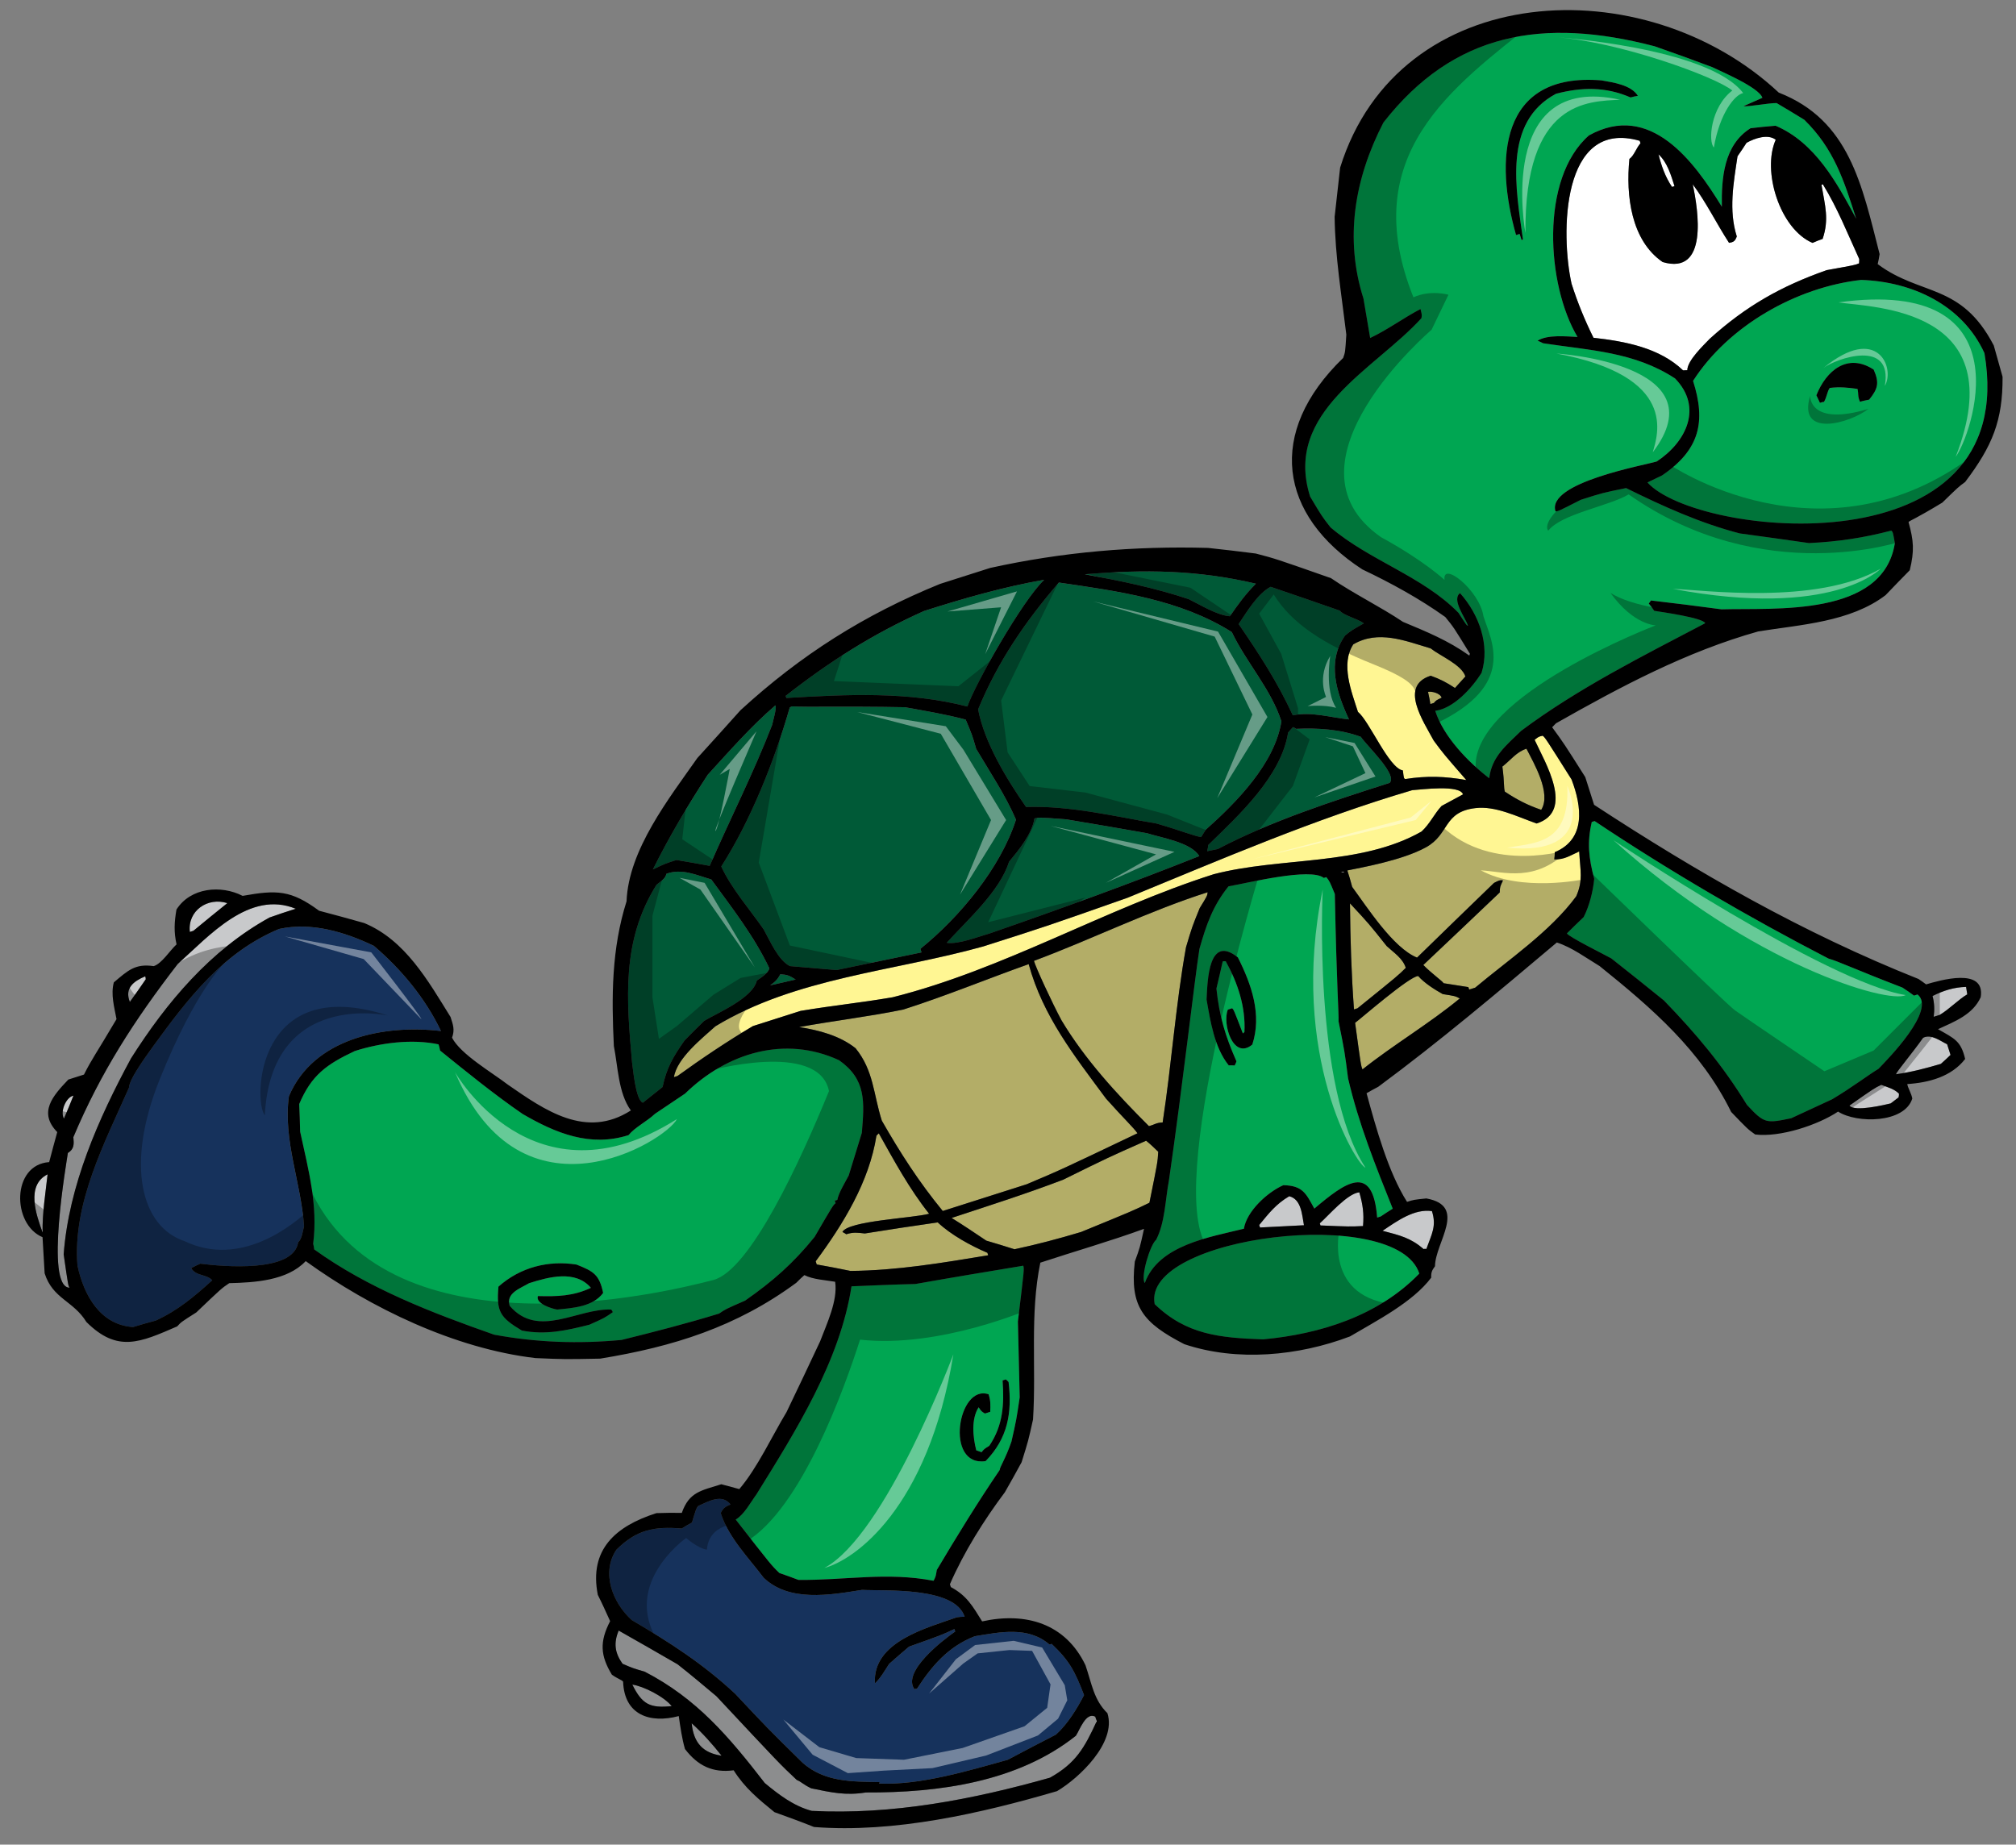
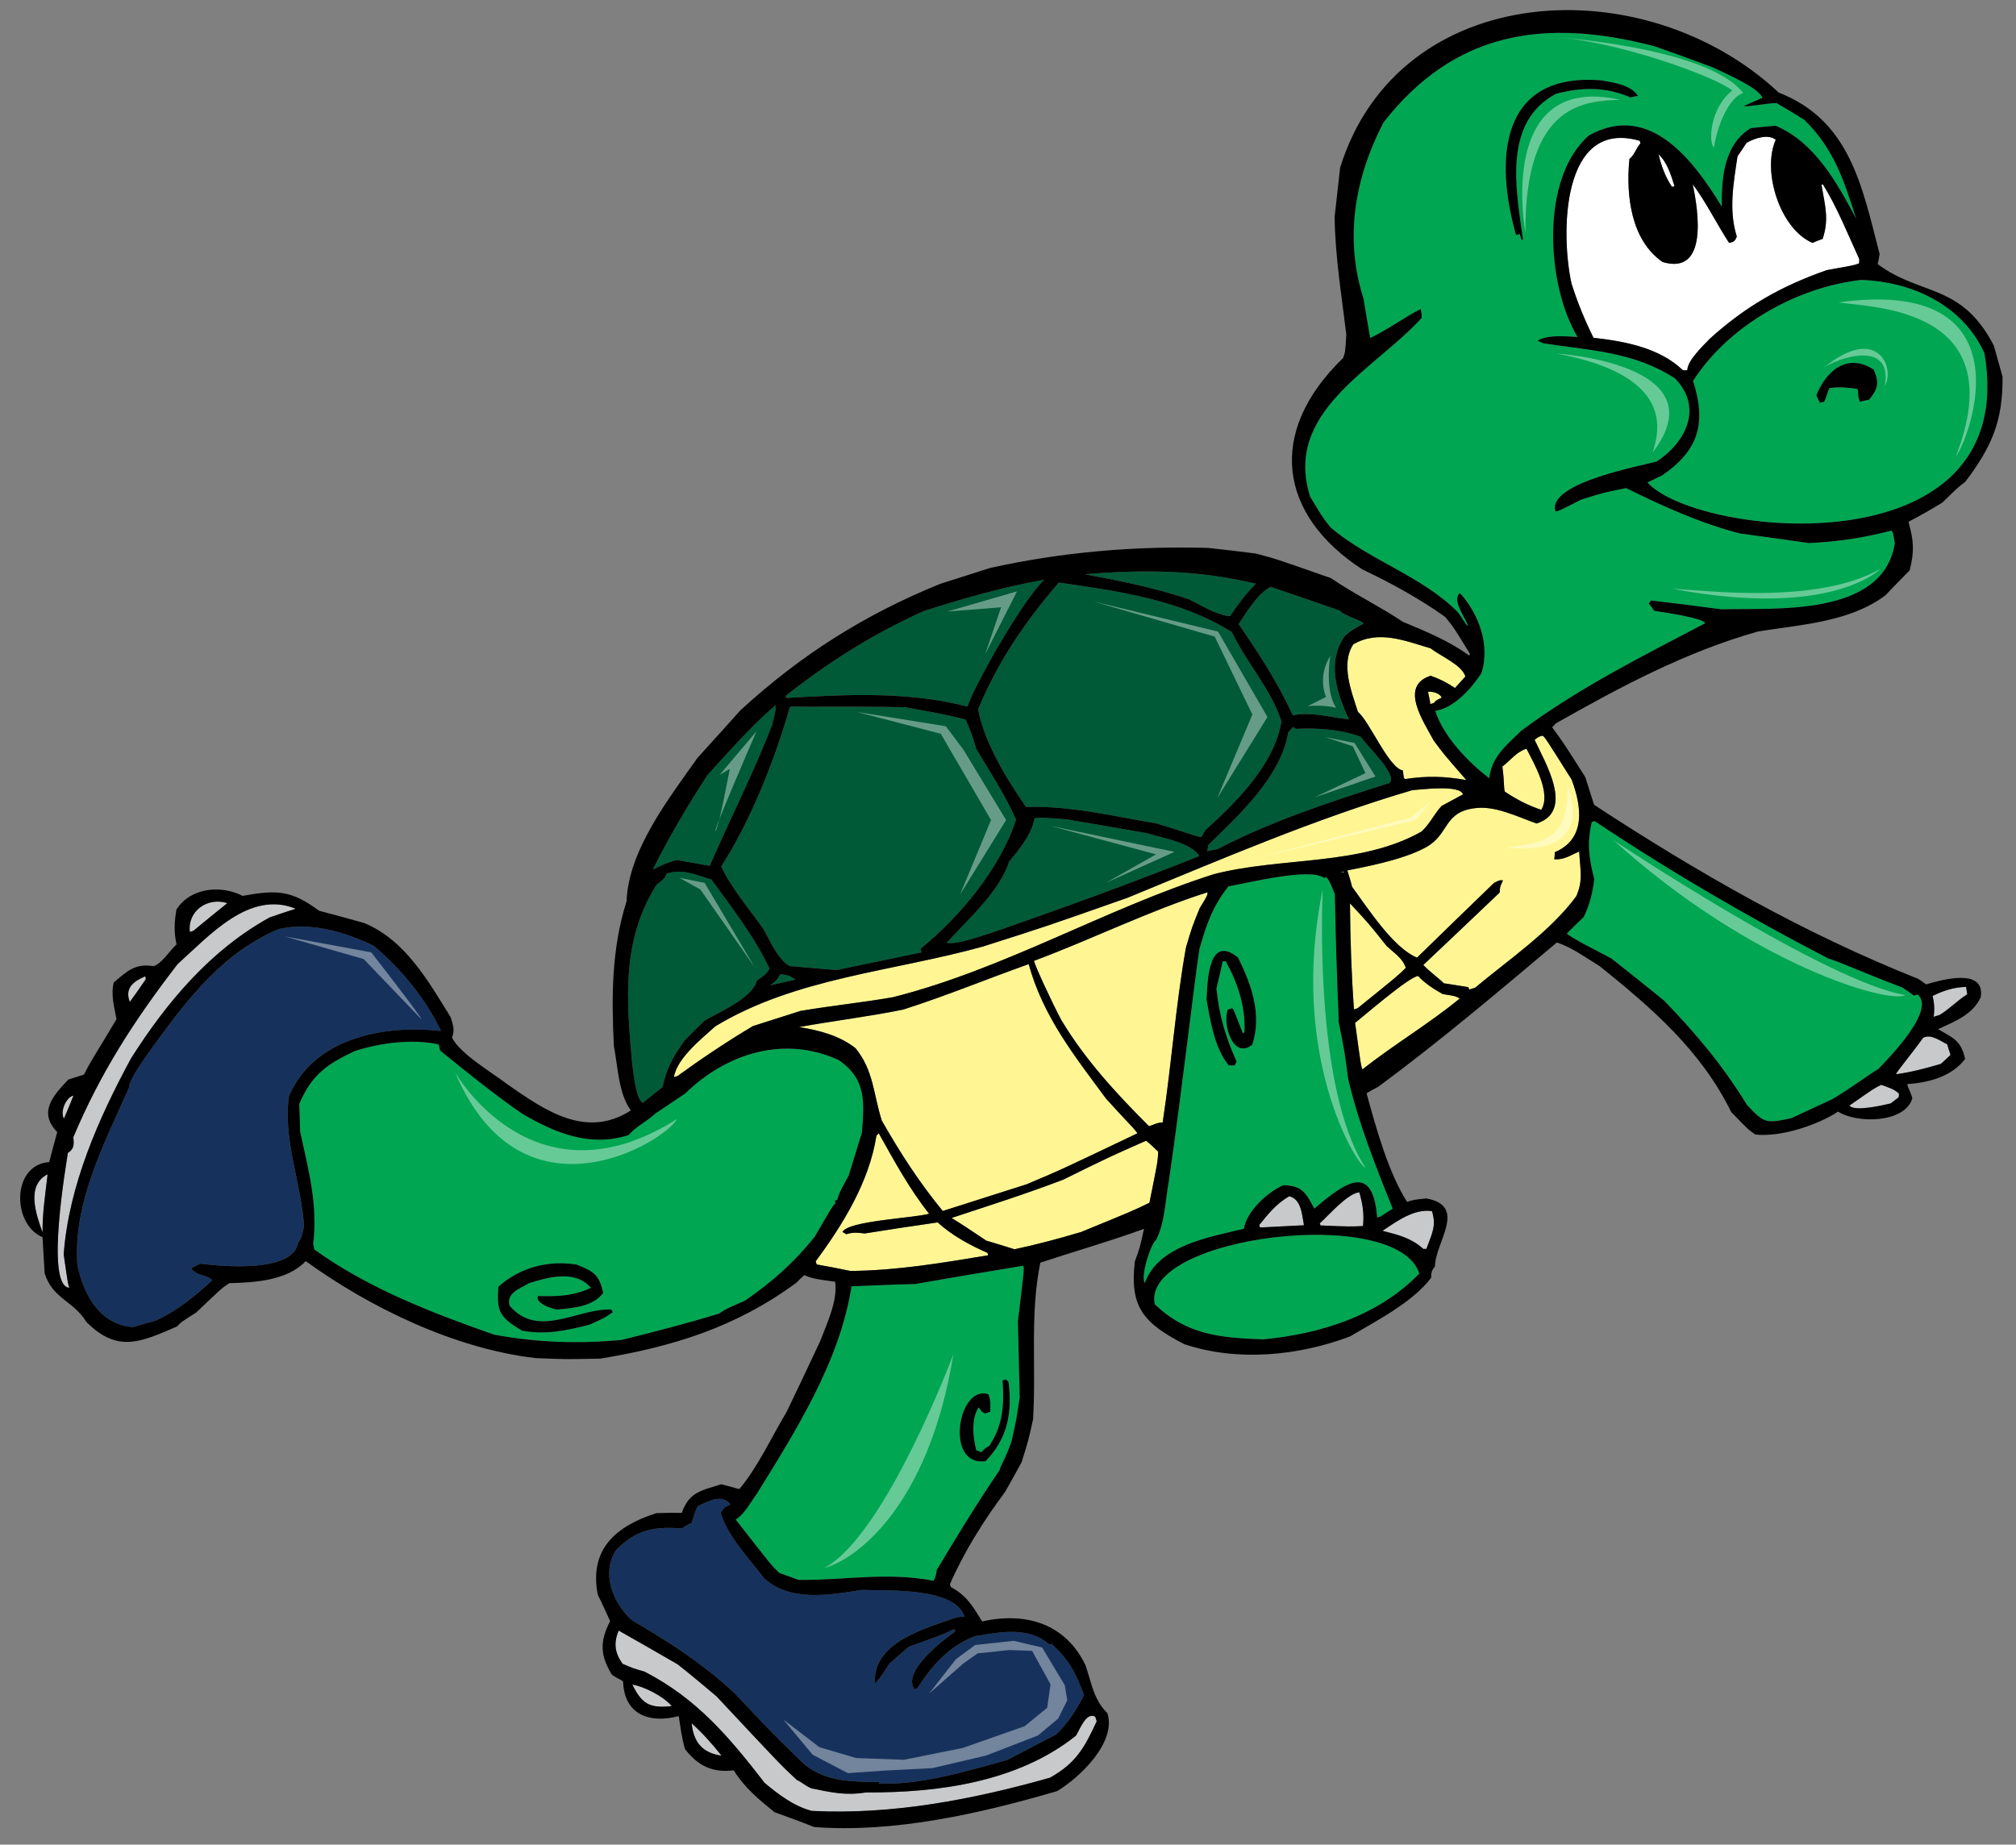
<svg xmlns="http://www.w3.org/2000/svg" version="1.1" id="Layer_1" x="0px" y="0px" width="200px" height="183px" viewBox="0 0 200 183" style="enable-background:new 0 0 200 183;" xml:space="preserve">
  <rect x="0" y="0" width="200" height="183" fill="#808080" stroke="none" />
  <path id="color6" style="fill:#C8C9CB;" d="M186.634,107.625c-0.708,0.342-0.708,0.342-3.155,2.057  c0.483,0.661,3.587-0.094,4.092-0.215c0.282-0.207,0.532-0.404,0.782-0.598c0.035-0.132,0.036-0.249,0.039-0.364  C187.928,108.028,187.252,107.857,186.634,107.625z M142.059,120.154c0.473,1.483-0.018,2.259-0.554,3.754  c-0.081-0.013-0.162-0.023-0.269,0.012c-1.287-1.109-2.34-1.359-4.078-1.813C138.601,121.139,140.306,119.896,142.059,120.154z   M193.167,103.599l0.338,1.059c-0.296,0.292-0.63,0.594-0.961,0.889c-1.493,0.441-2.928,0.819-4.455,1.033  c0.098-0.305,1.598-2.063,2.697-3.62C191.588,102.547,192.479,103.275,193.167,103.599z M134.854,118.288  c0.348,1.212,0.476,2.105,0.366,3.346c-1.303,0.062-1.303,0.062-4.22-0.059l-0.067-0.211  C131.813,120.579,133.682,118.388,134.854,118.288z M127.902,118.676c1.224,0.309,1.264,1.892,1.459,2.88  c-1.454,0.074-2.904,0.149-4.358,0.223l-0.08-0.248C125.874,120.371,126.592,119.443,127.902,118.676z M191.72,98.812  c1.109-0.548,2.098-0.863,3.327-0.903c0.032,0.22,0.077,0.479,0.119,0.74c-0.885,0.517-1.753,1.451-2.732,2.038l-0.601,0.191  C191.923,100.185,191.91,99.527,191.72,98.812z" />
  <path id="color5" style="fill:#16325C;" d="M62.674,160.727c3.776,2.218,7.054,4.323,10.258,7.307  c3.176,3.384,3.176,3.384,6.695,6.851c2.21,1.94,4.905,1.858,7.647,1.918c-0.023,0.046-0.048,0.093-0.071,0.14  c4.063,0.183,8.851-1.265,12.778-2.36c1.593-0.855,3.199-1.679,4.77-2.491c1.151-1.024,2.096-2.574,2.794-3.923  c-0.907-2.354-1.432-3.394-3.215-5.079l-0.21,0.066c-2.146-1.846-4.907-1.236-7.417-0.828c-2.663,1.045-4.271,2.96-5.732,5.209  c-0.08-0.011-0.151,0.013-0.255,0.046c-1.254-1.74,2.807-4.86,4.046-5.725l-0.078-0.244c-1.25,0.589-1.25,0.589-4.498,1.745  c-0.641,0.553-1.316,1.116-1.981,1.718c-0.442,0.682-0.837,1.393-1.406,1.928c-0.273-4.15,5.204-5.509,8.137-6.562  c0.256-0.041,0.525-0.049,0.762-0.047c-0.956-3.002-7.888-2.543-10.183-2.667c-3.215,0.523-7.235,1.216-9.756-1.205  c-1.543-2.039-3.485-3.986-4.26-6.421c0.263-0.515,0.43-0.606,0.973-0.852c-0.841-1.058-2.096-0.348-3.215,0.165  c-0.191,0.255-0.191,0.255-0.608,1.634c-0.33,0.181-0.661,0.366-1.015,0.595c-2.716-0.224-4.476,0.104-6.483,2.105  C59.618,156.024,60.763,159.002,62.674,160.727z M7.684,125.557c-0.491-6.181,2.692-12.173,5.109-17.648  c0.011-0.937,2.209-3.812,2.472-4.208c3.435-4.71,6.894-9.232,12.419-11.539c3.197-0.706,6.513,0.296,9.397,1.673  c2.725,2.321,5.122,5.209,6.664,8.453c-5.618-0.662-12.653,0.688-15.087,6.478c-0.596,4.351,1.222,8.597,1.504,12.898  c-0.146,0.512-0.194,1.225-0.585,1.584c-0.461,3.063-7.519,2.396-9.708,2.121c-0.307,0.137-0.612,0.272-0.906,0.444  c0.492,0.815,1.503,0.572,2.093,1.201c-1.778,1.615-3.403,2.989-5.608,4c-0.752,0.204-1.502,0.405-2.245,0.642  C9.951,131.446,8.314,128.508,7.684,125.557z" />
  <path id="color4" style="fill:#FFF693;" d="M94.407,120.83c1.165,0.722,2.3,1.484,3.438,2.251c0.948,0.281,1.892,0.563,2.801,0.856  c2.221-0.473,4.407-1.053,6.608-1.714c5.16-2.113,5.16-2.113,6.776-2.9c0.816-4.027,0.816-4.027,0.874-5.061  c-0.392-0.378-0.785-0.762-1.202-1.093c-3.75,1.659-3.75,1.659-8.217,3.863C101.844,118.422,98.102,119.614,94.407,120.83z   M86.948,112.671c0.084-0.104,0.175-0.174,0.235-0.231c1.533,2.737,3.042,5.523,4.992,7.976c-1.647,0.447-8.026,0.691-8.602,1.808  c0.14,0.069,0.279,0.142,0.382,0.225c0.706-0.225,1.114-0.158,1.842-0.078c2.404-0.379,4.814-0.756,7.231-1.099  c1.331,1.249,3.261,2.304,4.929,3.019l0.078,0.245c-4.543,0.749-9.008,1.511-13.662,1.553c-1.12-0.226-2.24-0.454-3.353-0.644  l-0.1-0.315C83.641,121.459,86.228,117.254,86.948,112.671z M79.276,101.895c3.417-0.625,6.902-1.033,10.333-1.738  c4.202-1.339,8.289-3.028,12.445-4.508c1.42,5.186,4.531,9.092,7.674,13.343c1.754,1.968,2.752,2.896,3.118,3.439  c-7.594,3.624-7.594,3.624-10.988,5.057l-8.33,2.653c-2.354-2.869-4.202-5.739-6.045-8.963c-0.844-2.648-0.8-4.953-2.598-7.182  C83.316,102.745,81.24,102.201,79.276,101.895z M140.695,96.83c0.611,0.701,1.634,1.344,2.436,1.792  c1.227,0.19,1.227,0.19,1.692,0.432c-3.079,2.535-6.553,4.574-9.655,7.039c-0.158-0.375-0.158-0.375-0.733-4.623  C134.941,101.109,139.839,96.832,140.695,96.83z M105.307,101.223c-0.946-1.759-2.59-5.321-2.732-5.896  c5.769-2.149,11.374-4.943,17.233-6.81c-0.041,0.362-0.041,0.362-0.785,1.57c-0.764,1.874-0.764,1.874-1.362,3.894  c-1.024,5.691-1.433,11.616-2.317,17.381c-0.622,0.006-0.824,0.228-1.363,0.36C110.787,108.536,107.634,105.108,105.307,101.223z   M141.202,95.735c2.538-2.402,5.079-4.804,7.583-7.195c0.018-0.553,0.018-0.553,0.32-1.192c-0.337-0.088-0.587,0.106-0.893,0.247  c-2.528,2.437-5.08,4.925-7.632,7.408c-2.367-0.959-4.927-4.966-6.434-7.013c-0.145-0.575-0.314-1.106-0.483-1.635  c1.278-0.271,5.379-0.969,7.792-2.289c2.369-1.298,1.7-3.527,4.932-3.897c1.967-0.228,3.999,0.791,6.053,1.529  c3.813-1.215,0.83-6.059-0.195-8.301c0.404-0.319,0.404-0.319,0.802-0.407c0.267,0.223,0.267,0.223,2.862,4.339  c1.033,2.701,1.432,5.921-1.667,7.217c-0.003,0.234-0.008,0.466-0.046,0.713c1.02,0.025,1.552-0.377,2.471-0.788  c0.108,1.961,0.399,2.867-0.294,4.449c-2.577,3.504-6.738,6.307-10.023,9.063l-0.598,0.191l-0.078-0.245  c-0.821-0.131-1.64-0.259-2.458-0.385C143.113,97.344,142.01,96.566,141.202,95.735z M134.675,100.031l-0.352,0.112  c-0.258-3.495-0.366-7.001-0.397-10.524c1.893,2.037,1.893,2.037,3.645,4.241c0.717,0.665,1.589,1.204,1.893,2.157  C138.726,96.758,138.726,96.758,134.675,100.031z M70.97,101.818c7.948-4.824,17.707-5.445,26.561-7.918  c6.283-2.002,6.283-2.002,14.327-4.833c9.319-3.826,18.582-7.829,28.25-10.675c0.915-0.058,4.718-0.569,5.033,0.418  c-0.695,0.379-1.391,0.756-2.123,1.146c-0.727,0.774-1.15,1.764-1.992,2.54c-6.059,3.445-13.941,2.496-20.619,4.235  c-10.804,3.442-20.795,9.427-31.848,12.207c-3.431,0.584-5.587,0.767-9.135,1.352l-4.731,1.507c-2.55,1.516-5.08,3.215-7.483,4.953  l-0.353,0.111C67.155,104.979,69.64,103.019,70.97,101.818z M141.934,67.039c-3.141,1.001-0.75,4.479,0.302,6.437  c0.955,1.29,0.955,1.29,3.23,3.911c-2.141-0.369-3.875-0.439-6.059-0.096c-0.14-0.071-0.14-0.071-0.233-0.856  c-1.393-0.219-3.299-4.86-4.457-5.811c-0.63-1.978-1.743-4.735-0.463-6.697c2.49-1.458,5.138-0.352,7.67,0.396  c0.986,0.774,3.082,1.622,3.454,2.788c-0.343,0.381-0.689,0.761-1.034,1.145C143.509,67.708,142.856,67.367,141.934,67.039z   M149.292,78.538c-0.135-0.422-0.023-0.81-0.248-2.486c0.84-0.659,1.401-1.459,2.391-1.774c0.73,1.438,2.495,4.414,1.466,6.065  C151.547,79.882,150.477,79.329,149.292,78.538z M141.668,68.64c0.362-0.077,1.206,0.123,1.352,0.581  c-0.543,0.255-0.543,0.255-0.77,0.519l-0.354,0.112C141.846,69.442,141.756,69.041,141.668,68.64z" />
  <path id="color3" style="fill:#00A652;" d="M84.475,127.613c2.107-0.089,4.217-0.18,6.341-0.232c3.571-0.634,7.153-1.228,10.7-1.814  c0.101,0.317,0.101,0.317-0.532,5.534c0.061,2.51,0.122,5.018,0.18,7.525c-0.334,2.245-0.334,2.245-0.818,4.382  c-0.584,1.703-1.172,2.555-1.165,2.821c-2.197,3.225-4.245,6.563-6.244,9.924c-0.104,0.654-0.104,0.654-0.322,1.073  c-4.639-0.896-8.8-0.038-13.403-0.086c-0.615-0.23-1.237-0.463-1.889-0.684c-0.787-0.757-0.787-0.757-4.336-5.303  c0.852-0.506,1.477-1.718,2.074-2.527C78.941,141.973,83.334,135.013,84.475,127.613z M97.777,144.954  c2.195-2.254,2.642-4.767,2.281-7.843c-0.068-0.092-0.174-0.178-0.275-0.26l-0.319,0.102c0.167,2.357,0.057,4.452-1.319,6.484  c-0.518,0.321-0.518,0.321-0.767,0.635c-0.177-0.062-0.351-0.122-0.525-0.185c-0.335-1.291-0.521-3.102,0.232-4.272  c0.286,0.413,0.286,0.413,0.626,0.618l0.527-0.168c0.021-0.67,0.05-1.067-0.164-1.739C95.021,137.279,93.689,145.557,97.777,144.954  z M114.552,129.382c3.146,3.043,6.471,3.344,10.757,3.496c5.638-0.526,11.425-2.318,15.496-6.529  C138.614,119.471,113.22,122.643,114.552,129.382z M157.106,90.981c-0.536,0.521-1.104,1.052-1.663,1.618  c0.102,0.315,4.023,2.256,4.408,2.484c1.762,1.384,3.49,2.775,5.218,4.171c3.245,3.355,5.819,6.427,8.238,10.358  c1.723,1.864,1.907,1.845,4.389,1.327c1.355-0.627,2.711-1.254,4.065-1.882c1.964-1.167,3.715-2.502,4.599-3.02  c0.903-0.947,5.761-5.842,3.872-7.379l-0.354,0.113c-0.356-0.274-0.753-0.539-1.147-0.798c-4.651-1.786-6.351-2.605-7.333-2.877  c-7.913-4.09-15.794-8.692-23.203-13.642l-0.283,0.09c-0.474,2.057-0.306,3.558,0.242,5.64  C158.042,88.429,157.66,89.909,157.106,90.981z M114.697,122.998c0.889-1.719,0.905-3.982,1.27-5.887  c1.371-9.496,2.514-19.699,3.026-22.971c0.676-2.396,1.323-4.271,2.884-6.21c1.844-0.315,8.146-1.897,9.455-0.834l0.247-0.079  c0.324,0.401,0.324,0.401,0.847,1.677c0.189,9.506,0.404,11.767,0.37,12.634c0.604,2.997,0.604,2.997,0.944,5.649  c1.04,4.491,2.719,8.658,4.431,12.934c-0.389,0.243-0.78,0.483-1.193,0.771l-0.351,0.113c-0.433-5.568-3.236-3.421-6.234-0.892  c-0.836-1.522-1.152-2.276-3.073-2.324c-1.603,0.704-3.644,2.601-3.914,4.319c-3.348,0.833-8.468,1.607-9.832,5.387  C113.123,126.729,114.104,123.461,114.697,122.998z M121.898,105.694c0.189-0.017,0.389-0.002,0.587,0.01  c0.072-0.141,0.145-0.278,0.18-0.41c-1.112-2.52-1.698-4.474-1.989-7.218c0.213-0.924,0.436-1.812,0.622-2.691  c0.106-0.033,0.225-0.028,0.305-0.018c1.191,2.149,1.989,4.539,1.852,7.031c-0.036,0.013-0.094,0.074-0.156,0.128  c-0.904-2.354-0.904-2.354-1.065-2.496l-0.423,0.135c-0.572,1.384,0.518,5.044,2.426,3.465c0.964-2.952-0.063-5.933-1.431-8.646  c-2.923-2.334-3.008,2.281-3.104,4.178C120.082,101.338,120.481,103.932,121.898,105.694z M31.065,123.396  c0.486-3.852-0.464-7.315-1.293-11.135c-0.024-0.931-0.044-1.853-0.092-2.731c1.22-2.88,2.711-3.938,5.516-5.262  c2.578-0.82,5.676-1.222,8.306-0.661c0.057,0.177,0.125,0.39,0.155,0.614c2.621,2.117,5.404,4.381,8.191,6.293  c3.289,1.908,6.691,3.312,10.503,2.098c0.644-0.788,1.825-1.359,2.632-2.12c0.991-0.668,1.986-1.335,2.979-2  c4.153-4.045,9.895-5.8,15.274-3.313c2.705,1.898,2.521,4.136,2.26,7.211c-0.417,1.379-0.858,2.805-1.3,4.226  c-0.312,0.607-1.006,1.722-1.133,2.426l-0.246,0.078l0.078,0.246c-0.248,0.195-0.248,0.195-2.084,3.345  c-2.12,2.622-4.124,4.389-6.893,6.319c-1.946,0.851-1.946,0.851-2.584,1.288c-3.187,0.981-6.42,1.811-9.666,2.613  c-4.305,0.4-8.391,0.262-12.646-0.52c-6.217-2.181-12.512-4.607-17.86-8.463C31.143,123.761,31.121,123.572,31.065,123.396z   M51.772,132.004c2.357,0.455,4.396,0,6.697-0.58c1.497-0.668,1.497-0.668,2.323-1.244c-0.034-0.107-0.101-0.197-0.157-0.259  c-3.349-0.139-7.235,2.927-10.073-0.37c-0.404-1.269,1.079-1.741,1.926-2.247c1.944-0.618,4.589-1.344,6.136,0.46  c-1.755,0.829-3.338,0.868-5.262,0.818c-0.265,0.747,1.415,1.262,1.906,1.337c1.584-0.152,3.565-0.28,4.567-1.65  c-0.383-1.82-0.956-2.145-2.647-2.812c-2.782-0.435-5.555,0.255-7.739,2.191C49.23,130.13,49.611,130.709,51.772,132.004z   M141.014,31.561c0.052-0.328,0.052-0.328-0.094-0.903c-1.7,0.891-3.237,2.041-4.994,2.874c-0.229-1.326-0.445-2.619-0.662-3.91  c-1.898-5.959-0.893-11.907,1.977-17.469c6.992-8.95,15.838-10.455,26.91-7.563c1.925,0.671,3.813,1.352,5.712,2.068  c0.607,0.314,4.639,1.985,4.975,3.044c-0.61,0.273-1.226,0.545-1.872,0.829c0.525,0.067,2.464-0.318,3.283-0.308  c0.908,0.527,1.824,1.09,2.745,1.654c2.938,2.877,3.927,5.982,5.152,9.828c-1.921-3.587-4.082-7.564-7.997-9.232  c-0.832,0.069-1.666,0.14-2.486,0.247c-2.66,1.662-2.891,4.965-2.847,7.789c-2.752-4.488-7.101-10.452-13.183-7.078  c-4.895,4.282-4.204,14.873-1.131,19.997c-1.147-0.059-2.997-0.249-3.968,0.37c0.177,0.062,0.362,0.159,0.55,0.252  c4.618,0.706,9.057,0.848,13.087,3.49c2.774,2.849,1.146,6.285-1.809,8.238c-1.165,0.371-10.958,2.094-10.048,4.951  c0.27-0.009,0.27-0.009,2.511-1.148c2.154-0.687,2.154-0.687,4.49-1.162c3.69,1.82,7.371,3.486,11.271,4.497  c2.315,0.312,4.595,0.636,6.876,0.96c2.874-0.138,5.398-0.514,8.163-1.237c0.162,0.143,0.162,0.143,0.355,1.246  c-1.152,7.368-11.956,6.414-17.192,6.567c-2.317-0.309-4.668-0.61-7.009-0.879c-0.048,0.092-0.133,0.198-0.215,0.303  c0.185,0.213,0.382,0.463,0.541,0.721c0.654,0.103,4.889,0.699,5.059,1.232c-6.195,3.254-12.636,6.473-18.259,10.673  c-1.483,1.445-2.916,2.561-3.168,4.705c-2.111-1.624-4.549-4.151-5.358-6.693c1.828-0.235,3.638-2.248,4.595-3.76  c0.87-2.763-0.26-5.824-2.131-7.911c-0.852,0.623,0.482,2.372,0.789,3.209c-0.106,0.034-0.106,0.034-0.942-1.253  c-3.53-3.624-8.851-5.194-12.696-8.478c-0.852-1.088-0.852-1.088-2.021-3.052C127.286,40.832,136.409,36.642,141.014,31.561z   M150.758,23.206l0.19,0.601l0.141-0.045c-0.685-4.954-2.036-11.641,3.286-14.463c2.553-0.657,4.906-0.709,7.388,0.37  c0.248-0.079,0.506-0.124,0.727-0.156c-0.664-1.078-2.424-1.326-3.598-1.534c-10.232-0.849-10.584,7.982-8.49,15.34l0.354-0.113  L150.758,23.206z M163.435,47.864c0.507-0.24,0.977-0.469,1.449-0.697c3.773-2.56,4.36-5.352,3.077-9.38  c3.506-5.471,10.259-9.295,16.678-10.018c5.071,0.173,10.044,2.476,12.229,7.264C200.565,56.692,168.322,53.318,163.435,47.864z   M184.524,39.86c0.319-0.102,0.615-0.152,0.906-0.211c0.895-1.1,1.018-1.683,0.449-2.981c-2.6-1.698-4.71,0.103-5.683,2.548  c0.114,0.237,0.229,0.473,0.355,0.745c0.142-0.045,0.282-0.09,0.4-0.088c0.298-0.525,0.305-0.995,0.568-1.387  c1.009-0.127,1.816-0.033,2.752,0.095C184.406,39.121,184.264,39.283,184.524,39.86z" />
  <path id="color2" style="fill:#005A37;" d="M77.41,96.654c-0.264,0.515-0.501,0.745-1.007,1.103  c0.867-0.199,1.702-0.388,2.534-0.578C78.313,96.797,78.124,96.699,77.41,96.654z M62.707,105.423  c-0.563-6.279-1.059-12.107,2.426-17.649c0.365-0.313,0.898-0.599,0.975-1.088c1.531-0.565,2.996,0.135,4.457,0.563  c2.071,2.839,4.236,5.609,5.764,8.816c-0.147,0.515-0.832,0.929-1.247,1.214c-0.408,1.765-4.016,3.262-5.221,3.997  c-0.649,0.637-1.306,1.271-1.947,1.943c-1.12,1.601-1.781,2.705-2.181,4.62c-0.652,0.52-1.303,1.041-1.953,1.556  C63.033,109.131,62.782,105.786,62.707,105.423z M100.103,85.497c0.956-1.156,2.276-2.748,2.52-4.302  c0.469-0.11,0.469-0.11,3.138,0.09c2.665,0.436,5.341,0.903,8.021,1.374c1.388,0.451,4.369,0.899,5.195,2.273  c-6.866,2.729-13.804,5.252-20.772,7.667c-1.142,0.324-3.143,1.116-4.289,0.936C95.986,91.245,99.175,88.44,100.103,85.497z   M75.76,92.206c-1.367-1.977-3.193-4.039-4.206-6.242c2.935-4.589,5.283-10.512,6.794-15.777c0.097-0.066,0.169-0.088,0.237-0.11  c1.394,0.099,5.086-0.027,11.188,0.086c2.024,0.366,4.034,0.698,6.029,1.229c0.638,1.509,0.638,1.509,1.039,2.895  c1.356,2.293,2.905,4.6,3.952,7.027c-1.543,4.806-5.592,9.672-9.487,12.819l0.113,0.354c-2.808,0.583-5.617,1.169-8.426,1.752  c-1.521-0.137-3.078-0.265-4.635-0.394C77.197,95.246,76.4,93.36,75.76,92.206z M127.788,72.675c0.167-0.21,0.346-0.383,0.488-0.545  c0.092,0.048,0.186,0.096,0.29,0.179c2.145-0.1,4.403,0.034,6.433,0.789c0.597,0.896,3.689,3.765,2.858,4.572  c-5.686,1.811-11.746,3.782-17.043,6.559c-0.328,0.066-0.692,0.143-1.059,0.219c0.051-0.211,0.1-0.422,0.113-0.623  C122.897,80.883,127.107,77.011,127.788,72.675z M101.792,80.06c-1.929-2.766-4.13-6.381-4.756-9.683  c1.95-4.74,4.687-8.724,8.007-12.582c5.873,0.855,12.05,1.687,17.16,4.916c1.413,2.975,3.907,5.679,4.919,8.856  c-0.651,4.174-4.441,8.025-7.501,10.749c-0.156,0.245-0.312,0.49-0.466,0.734c-0.737-0.118-2.301-0.746-4.437-1.35  C110.441,80.963,106.146,79.921,101.792,80.06z M133.826,71.372c-1.849-0.188-3.714-0.795-5.573-0.403  c-1.513-3.289-3.339-6.088-5.373-9.057c0.765-1.138,1.903-3.058,3.178-3.695c2.312,0.779,4.583,1.571,6.858,2.364  c0.344,0.473,1.77,0.796,2.386,1.262c-1.254,0.708-1.254,0.708-1.868,1.216C131.585,65.671,132.6,68.734,133.826,71.372z   M70.408,85.899c-1.074-0.201-2.186-0.392-3.296-0.581c-1.13,0.36-1.13,0.36-2.342,0.942c1.611-3.236,3.457-6.354,5.443-9.396  c2.164-2.364,4.271-4.785,6.712-6.883c0.175,0.18-0.281,1.683-0.317,1.93C74.747,76.7,72.451,81.204,70.408,85.899z M95.974,70.093  c-5.851-1.518-11.97-1.203-17.962-0.848l-0.067-0.21c4.358-3.412,8.624-6.131,13.728-8.42c3.919-1.248,7.87-2.389,11.923-3.096  C101.393,59.616,96.71,67.929,95.974,70.093z M117.935,59.443c-3.395-1.133-6.76-1.81-10.313-2.47  c5.945-0.494,11.137-0.437,16.976,0.932c-1.032,1.029-1.76,2.037-2.586,3.232C120.736,61.04,119.086,60.009,117.935,59.443z" />
  <path id="color1" style="fill:#C8C9CB;" d="M61.369,161.765c-0.497,1.248-0.393,2.187,0.391,3.296  c1.036,0.446,1.036,0.446,2.192,0.781c5.165,2.669,8.352,6.438,11.923,11.056c1.425,1.178,2.862,2.273,4.648,2.757  c7.988,0.41,15.974-1.121,23.643-3.292c2.575-1.445,3.415-2.954,4.635-5.6l-0.146-0.458c-0.931-0.482-1.531,1.306-1.921,1.897  c-5.77,4.596-13.634,5.663-20.84,5.626c-1.994,0.326-3.421,0-5.417-0.411c-0.831-0.4-0.99-0.657-1.432-0.83  c-1.668-1.567-1.668-1.567-7.973-8.307c-1.277-1.074-2.549-2.144-3.851-3.167C65.266,163.985,63.312,162.857,61.369,161.765z   M71.584,174.18c-1.836-0.27-2.77-1.253-2.967-3.218C69.704,171.939,70.675,173.031,71.584,174.18z M66.637,169.262  c-2.147,0.221-2.929-0.156-3.907-2.136C63.828,167.282,65.863,168.304,66.637,169.262z M7.278,112.815  c2.699-6.419,6.086-11.661,10.353-17.179c3.118-2.785,7.104-7.358,11.708-5.479c-0.846,0.27-1.73,0.551-2.601,0.868  c-5.854,3.223-10.222,8.427-13.742,13.979c-3.233,5.969-6.169,12.621-6.681,19.434c0.45,3.123,0.45,3.123,0.589,3.312  c-2.496-0.021-0.263-12.668-0.173-13.361C7.379,113.986,7.341,113.494,7.278,112.815z M4.722,116.504  c-0.21,1.898-0.529,3.827-0.497,5.762C3.604,120.559,2.54,117.59,4.722,116.504z M7.287,108.694  c-0.301,0.753-0.606,1.513-0.943,2.281C5.941,110.323,6.524,108.858,7.287,108.694z M12.882,99.402  c-0.555-1.377,0.391-2.069,1.524-2.542c0.022,0.07,0.055,0.173,0.054,0.291C13.957,97.894,13.42,98.65,12.882,99.402z   M18.833,92.455c-0.239-2.102,1.769-3.481,3.718-2.856c-1.112,0.898-2.228,1.796-3.364,2.743L18.833,92.455z" />
  <path id="fill" style="fill:#FFFFFF;" d="M133.017,86.523c0.117,0,0.234,0.003,0.362,0.041  C133.229,86.455,133.229,86.455,133.017,86.523z M162.667,13.968l0.077,0.244c-0.428,0.488-0.625,1.212-1.097,1.557  c-0.364,3.617,0.162,8.076,3.296,10.227c4.553,1.35,3.539-5.132,2.984-7.717c1.358,1.824,2.387,3.949,3.603,5.812  c0.482-0.073,0.601-0.191,0.77-0.631c-0.821-2.579-0.327-5.302,0.072-7.956c0.321-0.454,0.608-0.894,0.895-1.335  c0.793-0.446,2.123-0.912,2.897-0.303c-1.387,3.089,0.409,8.853,3.648,10.232c0.345-0.149,0.684-0.294,1.002-0.396  c0.659-1.958,0.242-3.266-0.114-5.369l0.141-0.045c1.444,2.341,2.453,4.895,3.604,7.408c-0.002,0.115,0.008,0.268-0.017,0.432  c-0.412,0.17-0.412,0.17-3.208,0.672c-4.544,1.601-8.005,3.561-11.596,6.803c-0.582,0.616-2.233,2.152-2.233,3.124  c-0.117-0.002-0.27,0.008-0.421,0.017c-2.35-2.247-5.738-2.877-8.888-3.234c-0.876-1.78-1.57-3.464-2.178-5.372  C154.832,23.309,154.833,11.719,162.667,13.968z M166.123,18.466l-0.247,0.079c-0.667-0.993-1.039-2.042-1.34-3.229  C165.403,16.089,165.785,17.407,166.123,18.466z" />
  <path id="outline" d="M4.878,115.291c0.261-1.016,0.532-1.995,0.801-2.977c-1.906-1.959-0.441-3.592,1.101-5.213l1.553-0.495  c0.76-1.525,1.129-1.95,3.226-5.498c-0.219-1.176-0.587-2.459-0.267-3.647c1.409-1.19,2.122-1.882,3.958-1.612  c0.811-0.258,1.603-1.558,2.265-2.158c-0.276-1.235-0.225-2.181-0.01-3.456c1.399-2.194,4.424-2.46,6.564-1.357  c3.385-0.606,4.789-0.589,7.588,1.475c1.48,0.382,2.977,0.801,4.47,1.219c4.078,1.69,6.333,5.721,8.57,9.321  c0.248,0.778,0.439,1.259,0.148,2.055c0.834,1.64,4.03,3.495,5.526,4.651c3.693,2.56,7.756,5.424,12.212,2.568  c-1.255-1.741-1.278-4.376-1.685-6.387c-0.238-4.898-0.233-9.645,1.259-14.36c0.198-5.117,4.212-10.206,7.02-14.212  c1.438-1.587,2.878-3.169,4.283-4.747c5.989-5.488,12.265-9.468,19.802-12.534l4.977-1.585c7.159-1.579,14.315-2.187,21.611-1.985  c1.568,0.161,3.146,0.358,4.727,0.557c1.95,0.508,1.95,0.508,7.466,2.444c2.239,1.539,4.859,2.807,7.136,4.333  c2.378,0.996,4.476,1.843,6.588,3.348c0.013-0.081,0.037-0.129,0.061-0.175c-1.617-2.636-1.617-2.636-2.446-3.652  c-2.566-1.83-5.393-3.378-8.233-4.725c-8.255-5.372-9.569-13.565-1.899-20.977c0.206-0.573,0.206-0.573,0.313-2.317  c-0.466-3.895-1.116-7.771-1.159-11.685c0.177-1.65,0.362-3.266,0.546-4.879c5.81-18.66,30.172-19.92,43.515-7.443  c7.016,2.741,8.244,9.156,10.005,16.021c-0.054,0.326-0.105,0.655-0.191,0.994c4.272,3.194,8.28,1.84,11.517,8.075  c0.29,1.037,0.582,2.072,0.872,3.104c0.024,4.349-1.006,6.854-3.713,10.437c-0.661,0.484-0.661,0.484-2.264,2.045  c-2.707,1.64-3.142,1.739-3.353,1.924c0.514,1.858,0.594,2.845,0.123,4.784c-0.798,0.796-1.581,1.629-2.401,2.475  c-3.504,2.67-8.439,2.924-12.62,3.595c-7.138,2.002-13.653,5.475-20.075,9.117c-0.117,0.116-0.238,0.233-0.382,0.392  c1.174,1.609,1.174,1.609,3.285,4.944l0.876,2.75c10.317,6.75,20.735,12.722,32.182,17.279c0.244,0.157,0.499,0.348,0.755,0.536  c1.318-0.381,5.895-1.759,5.42,1.269c-0.774,1.723-2.574,2.413-4.237,3.177c1.616,0.925,2.271,1.145,2.692,2.954  c-1.349,1.752-3.605,2.354-5.74,2.488c0.02,0.307,0.421,0.955,0.496,1.438c-0.77,2.46-5.506,2.49-7.363,1.295  c-2.021,1.343-5.752,2.57-8.222,2.271c-0.753-0.54-0.753-0.54-2.384-2.237c-2.988-6.085-7.818-10.263-13.048-14.469  c-1.348-0.813-2.729-1.851-4.246-2.342c-5.794,4.88-11.613,9.807-17.719,14.317c-0.364,0.194-0.766,0.401-1.158,0.638  c0.929,3.401,2.148,7.836,4.017,10.777c0.67-0.213,0.67-0.213,1.914-0.34c4.125,0.748,0.88,4.348,0.858,6.727  c-0.298,0.407-0.392,0.595-0.376,1.133c-1.827,2.447-5.506,4.319-8.058,5.831c-5.101,1.937-11.212,2.523-16.437,0.767  c-4.099-2.115-5.423-3.716-4.908-8.195c0.499-1.365,0.499-1.365,0.912-3.246c-3.31,1.211-6.907,2.24-10.286,3.355  c-1.052,5.113-0.396,10.352-0.723,15.552c-0.461,2.088-0.461,2.088-1.134,4.246c-0.541,0.992-1.082,1.976-1.659,2.977  c-2.075,2.763-4.086,5.973-5.453,9.128l0.089,0.28c1.596,0.855,2.157,1.881,3.107,3.407c4.324-0.952,8.271,0.2,10.255,4.354  c0.632,1.857,0.821,3.429,2.174,4.751c0.933,2.929-2.841,6.465-5.001,7.736c-7.54,2.206-16.165,4.177-24.103,3.557  c-1.294-0.521-2.608-0.996-3.928-1.472c-1.577-1.281-2.944-2.403-4.046-4.153c-2.089,0.275-3.567-0.456-4.832-2.113  c-0.304-1.067-0.454-2.148-0.616-3.267c-2.869,0.759-5.4-0.109-5.521-3.413c-0.135-0.187-0.463-0.239-1.113-0.691  c-1.147-1.893-1.233-3.267-0.175-5.313c-0.399-0.885-0.796-1.765-1.221-2.605c-0.887-4.498,1.756-6.819,5.816-8.112  c0.843-0.035,1.701-0.035,2.517-0.025c0.733-2.094,1.943-2.211,3.919-2.84c0.596,0.161,1.193,0.322,1.786,0.48  c1.787-2.087,3.28-5.319,4.684-7.638c1.12-2.337,2.242-4.679,3.327-7.009c0.656-1.727,1.778-4.067,1.496-5.921  c-0.948-0.164-2.21-0.226-3.051-0.661c-0.271,0.242-0.544,0.486-0.804,0.763c-5.953,4.384-12.212,6.34-19.457,7.524  c-3.515,0.069-3.515,0.069-6.435-0.056c-8-0.946-16.313-4.951-22.777-9.619c-1.83,1.945-5.078,2.125-7.584,2.187  c-0.769,0.518-0.769,0.518-3.274,2.908c-1.49,0.943-1.49,0.943-1.892,1.381c-3.691,1.605-5.931,2.626-9.005-0.436  c-1.298-2.116-3.334-2.284-4.144-4.826c-0.078-1.217-0.144-2.402-0.209-3.588C1.166,121.452,1.15,115.546,4.878,115.291z   M6.345,110.976c0.337-0.769,0.641-1.528,0.943-2.281C6.524,108.858,5.941,110.323,6.345,110.976z M12.882,99.402  c0.538-0.753,1.075-1.509,1.579-2.251c0-0.118-0.032-0.221-0.054-0.291C13.272,97.335,12.328,98.025,12.882,99.402z M18.833,92.455  l0.354-0.113c1.137-0.947,2.252-1.845,3.364-2.743C20.603,88.975,18.594,90.352,18.833,92.455z M62.707,105.423  c0.076,0.363,0.325,3.708,1.072,3.973c0.65-0.515,1.301-1.036,1.953-1.555c0.401-1.916,1.061-3.021,2.181-4.62  c0.643-0.672,1.299-1.307,1.948-1.943c1.205-0.736,4.813-2.232,5.221-3.998c0.416-0.285,1.1-0.698,1.247-1.214  c-1.528-3.207-3.692-5.977-5.764-8.816c-1.462-0.428-2.927-1.128-4.457-0.563c-0.078,0.49-0.61,0.777-0.975,1.088  C61.648,93.316,62.145,99.144,62.707,105.423z M87.481,111.178c1.844,3.224,3.692,6.094,6.046,8.963l8.33-2.653  c3.394-1.433,3.394-1.433,10.987-5.057c-0.366-0.544-1.363-1.472-3.118-3.438c-3.142-4.251-6.253-8.157-7.674-13.343  c-4.156,1.479-8.244,3.169-12.445,4.507c-3.429,0.705-6.916,1.114-10.333,1.738c1.963,0.307,4.04,0.851,5.606,2.102  C86.682,106.224,86.637,108.528,87.481,111.178z M113.979,111.72c0.54-0.132,0.742-0.354,1.363-0.359  c0.886-5.765,1.292-11.689,2.317-17.382c0.6-2.018,0.6-2.018,1.363-3.893c0.744-1.209,0.744-1.209,0.785-1.57  c-5.86,1.867-11.466,4.661-17.233,6.81c0.143,0.576,1.785,4.137,2.731,5.896C107.634,105.108,110.787,108.536,113.979,111.72z   M79.424,100.288c3.547-0.584,5.704-0.768,9.135-1.351c11.053-2.78,21.044-8.766,31.847-12.207  c6.678-1.738,14.562-0.791,20.62-4.236c0.841-0.774,1.265-1.764,1.992-2.539c0.73-0.39,1.427-0.768,2.122-1.146  c-0.314-0.989-4.118-0.477-5.032-0.419c-9.669,2.847-18.931,6.85-28.251,10.676c-8.043,2.832-8.043,2.832-14.326,4.832  c-8.854,2.472-18.613,3.094-26.561,7.919c-1.33,1.2-3.814,3.16-4.112,5.043l0.353-0.112c2.402-1.737,4.933-3.438,7.483-4.952  L79.424,100.288z M133.925,89.619c0.031,3.523,0.141,7.029,0.398,10.524l0.352-0.112c4.051-3.273,4.051-3.273,4.788-4.013  c-0.305-0.955-1.175-1.491-1.893-2.157C135.818,91.656,135.818,91.656,133.925,89.619z M133.379,86.563  c-0.149-0.109-0.149-0.109-0.362-0.041C133.134,86.523,133.251,86.525,133.379,86.563z M135,73.099  c-2.029-0.754-4.289-0.89-6.434-0.79c-0.104-0.084-0.198-0.131-0.29-0.179c-0.143,0.163-0.321,0.335-0.487,0.545  c-0.682,4.337-4.891,8.208-7.919,11.151c-0.015,0.201-0.063,0.412-0.113,0.623c0.365-0.078,0.729-0.154,1.058-0.219  c5.298-2.777,11.357-4.747,17.043-6.559C138.688,76.864,135.597,73.995,135,73.099z M95.803,71.392  c-1.994-0.531-4.006-0.863-6.029-1.229c-6.103-0.114-9.795,0.013-11.188-0.086c-0.068,0.022-0.142,0.045-0.237,0.11  c-1.511,5.265-3.86,11.188-6.794,15.777c1.013,2.204,2.839,4.265,4.206,6.242c0.64,1.154,1.437,3.041,2.598,3.639  c1.557,0.13,3.115,0.257,4.635,0.394c2.809-0.583,5.618-1.169,8.426-1.752l-0.113-0.353c3.895-3.147,7.943-8.013,9.487-12.818  c-1.047-2.428-2.597-4.734-3.952-7.028C96.441,72.901,96.441,72.901,95.803,71.392z M76.403,97.757  c0.867-0.199,1.702-0.388,2.534-0.578c-0.624-0.383-0.813-0.479-1.527-0.525C77.146,97.169,76.909,97.399,76.403,97.757z   M100.103,85.497c-0.927,2.944-4.117,5.748-6.185,8.038c1.145,0.179,3.147-0.612,4.288-0.937c6.968-2.414,13.906-4.936,20.772-7.667  c-0.825-1.373-3.808-1.822-5.194-2.272c-2.68-0.471-5.354-0.939-8.021-1.376c-2.67-0.199-2.67-0.199-3.138-0.089  C102.378,82.75,101.058,84.342,100.103,85.497z M70.212,76.864c-1.986,3.041-3.832,6.16-5.443,9.396  c1.212-0.582,1.212-0.582,2.342-0.942c1.111,0.188,2.222,0.38,3.296,0.581c2.043-4.695,4.34-9.199,6.199-13.989  c0.037-0.247,0.492-1.75,0.317-1.93C74.482,72.078,72.377,74.5,70.212,76.864z M91.671,60.615c-5.104,2.288-9.369,5.008-13.728,8.42  l0.067,0.211c5.992-0.355,12.112-0.669,17.962,0.848c0.736-2.165,5.418-10.478,7.62-12.574  C99.541,58.226,95.59,59.367,91.671,60.615z M97.036,70.376c0.626,3.303,2.828,6.917,4.756,9.683  c4.354-0.139,8.649,0.903,12.927,1.638c2.137,0.605,3.7,1.233,4.438,1.351c0.153-0.245,0.311-0.49,0.465-0.735  c3.061-2.724,6.849-6.575,7.502-10.748c-1.013-3.177-3.507-5.88-4.919-8.856c-5.111-3.229-11.288-4.061-17.16-4.916  C101.723,61.651,98.986,65.635,97.036,70.376z M107.621,56.973c3.554,0.66,6.919,1.336,10.312,2.47  c1.152,0.565,2.804,1.597,4.079,1.694c0.825-1.196,1.553-2.204,2.585-3.232C118.757,56.537,113.567,56.48,107.621,56.973z   M132.918,60.581c-2.277-0.795-4.549-1.585-6.859-2.364c-1.272,0.637-2.413,2.558-3.178,3.695c2.035,2.969,3.86,5.768,5.374,9.057  c1.859-0.392,3.724,0.215,5.573,0.403c-1.229-2.638-2.242-5.701-0.393-8.313c0.616-0.507,0.616-0.507,1.868-1.217  C134.686,61.377,133.261,61.052,132.918,60.581z M141.924,64.322c-2.532-0.748-5.18-1.854-7.67-0.396  c-1.28,1.962-0.167,4.719,0.463,6.697c1.157,0.951,3.064,5.593,4.457,5.811c0.095,0.786,0.095,0.786,0.232,0.856  c2.184-0.343,3.919-0.273,6.059,0.096c-2.275-2.621-2.275-2.621-3.23-3.911c-1.051-1.957-3.441-5.436-0.302-6.437  c0.923,0.328,1.574,0.667,2.41,1.217c0.346-0.383,0.691-0.763,1.033-1.145C145.006,65.944,142.91,65.096,141.924,64.322z   M141.897,69.851l0.353-0.112c0.227-0.264,0.227-0.264,0.77-0.519c-0.145-0.457-0.989-0.657-1.352-0.581  C141.756,69.041,141.846,69.442,141.897,69.851z M196.87,35.033c-2.188-4.787-7.158-7.09-12.23-7.265  c-6.419,0.723-13.171,4.548-16.678,10.018c1.283,4.028,0.695,6.819-3.077,9.38c-0.472,0.228-0.942,0.457-1.449,0.697  C168.322,53.318,200.565,56.692,196.87,35.033z M176.165,13.865c-0.775-0.608-2.105-0.144-2.897,0.303  c-0.286,0.44-0.572,0.882-0.895,1.335c-0.399,2.653-0.894,5.376-0.071,7.956c-0.17,0.44-0.289,0.559-0.77,0.631  c-1.216-1.863-2.244-3.989-3.604-5.811c0.555,2.585,1.569,9.066-2.983,7.717c-3.134-2.15-3.659-6.611-3.296-10.227  c0.472-0.343,0.669-1.069,1.098-1.557l-0.078-0.244c-7.833-2.25-7.835,9.34-6.763,14.17c0.607,1.906,1.3,3.591,2.178,5.372  c3.148,0.357,6.538,0.987,8.888,3.234c0.151-0.009,0.304-0.019,0.421-0.017c0.001-0.972,1.651-2.509,2.232-3.124  c3.593-3.242,7.053-5.202,11.597-6.803c2.796-0.502,2.796-0.502,3.208-0.671c0.024-0.164,0.016-0.318,0.017-0.433  c-1.15-2.511-2.159-5.067-3.604-7.408l-0.141,0.045c0.357,2.102,0.774,3.41,0.115,5.369c-0.318,0.101-0.658,0.247-1.002,0.396  C176.574,22.718,174.779,16.954,176.165,13.865z M164.535,15.316c0.301,1.187,0.673,2.236,1.34,3.229l0.247-0.079  C165.785,17.407,165.403,16.089,164.535,15.316z M169.166,61.829c-0.17-0.534-4.404-1.128-5.058-1.232  c-0.16-0.258-0.358-0.507-0.542-0.721c0.083-0.105,0.167-0.211,0.215-0.303c2.341,0.268,4.692,0.57,7.009,0.879  c5.237-0.153,16.04,0.801,17.192-6.567c-0.194-1.102-0.194-1.102-0.355-1.246c-2.764,0.724-5.291,1.099-8.162,1.237  c-2.282-0.324-4.562-0.648-6.877-0.959c-3.9-1.011-7.58-2.677-11.271-4.497c-2.337,0.476-2.337,0.476-4.489,1.162  c-2.242,1.139-2.242,1.139-2.512,1.149c-0.91-2.858,8.884-4.58,10.048-4.951c2.956-1.953,4.584-5.389,1.81-8.237  c-4.03-2.643-8.469-2.785-13.088-3.49c-0.188-0.095-0.372-0.192-0.549-0.252c0.971-0.619,2.82-0.429,3.967-0.37  c-3.071-5.124-3.763-15.716,1.132-19.998c6.083-3.374,10.431,2.588,13.182,7.078c-0.043-2.825,0.188-6.126,2.848-7.789  c0.82-0.106,1.654-0.177,2.485-0.248c3.917,1.67,6.077,5.646,7.998,9.233c-1.227-3.847-2.216-6.952-5.153-9.828  c-0.92-0.563-1.837-1.127-2.744-1.654c-0.821-0.01-2.758,0.375-3.283,0.308c0.645-0.284,1.261-0.557,1.873-0.83  c-0.338-1.059-4.369-2.73-4.976-3.044c-1.9-0.716-3.789-1.397-5.712-2.068c-11.071-2.892-19.919-1.386-26.91,7.563  c-2.871,5.561-3.876,11.509-1.979,17.469c0.217,1.29,0.434,2.583,0.663,3.91c1.757-0.833,3.294-1.983,4.994-2.874  c0.145,0.575,0.145,0.575,0.093,0.904c-4.604,5.082-13.728,9.271-11.04,17.708c1.171,1.963,1.171,1.963,2.022,3.052  c3.846,3.284,9.167,4.854,12.695,8.478c0.836,1.287,0.836,1.287,0.942,1.253c-0.306-0.835-1.642-2.586-0.789-3.208  c1.871,2.087,3.001,5.147,2.132,7.911c-0.957,1.511-2.768,3.525-4.596,3.76c0.81,2.543,3.247,5.068,5.359,6.693  c0.252-2.143,1.684-3.259,3.168-4.705C156.53,68.303,162.971,65.083,169.166,61.829z M149.292,78.538  c1.185,0.789,2.255,1.344,3.609,1.805c1.029-1.651-0.735-4.628-1.466-6.065c-0.989,0.315-1.55,1.115-2.39,1.774  C149.268,77.73,149.157,78.116,149.292,78.538z M192.434,100.686c0.98-0.587,1.848-1.521,2.731-2.038  c-0.041-0.26-0.085-0.52-0.118-0.74c-1.229,0.04-2.218,0.354-3.327,0.903c0.191,0.717,0.202,1.373,0.113,2.065L192.434,100.686  L192.434,100.686z M192.544,105.546c0.331-0.295,0.665-0.598,0.961-0.889l-0.338-1.059c-0.689-0.323-1.579-1.052-2.383-0.64  c-1.099,1.558-2.599,3.315-2.696,3.62C189.616,106.366,191.051,105.987,192.544,105.546z M187.571,109.467  c0.281-0.207,0.531-0.404,0.781-0.598c0.035-0.132,0.036-0.249,0.039-0.364c-0.464-0.478-1.141-0.647-1.759-0.88  c-0.707,0.343-0.707,0.343-3.154,2.057C183.961,110.344,187.065,109.588,187.571,109.467z M159.852,95.084  c1.763,1.384,3.491,2.775,5.219,4.171c3.244,3.355,5.818,6.427,8.237,10.358c1.724,1.864,1.908,1.845,4.39,1.327  c1.354-0.627,2.711-1.254,4.064-1.882c1.964-1.167,3.715-2.502,4.599-3.02c0.903-0.947,5.762-5.842,3.872-7.379l-0.354,0.113  c-0.356-0.274-0.752-0.539-1.146-0.798c-4.652-1.786-6.352-2.605-7.334-2.877c-7.912-4.09-15.794-8.692-23.202-13.642l-0.283,0.09  c-0.475,2.057-0.306,3.558,0.241,5.64c-0.109,1.241-0.493,2.723-1.046,3.795c-0.536,0.521-1.104,1.052-1.662,1.618  C155.545,92.914,159.467,94.855,159.852,95.084z M145.752,98.175l0.597-0.19c3.285-2.758,7.446-5.56,10.023-9.063  c0.694-1.583,0.402-2.491,0.294-4.449c-0.919,0.41-1.452,0.813-2.471,0.787c0.039-0.247,0.043-0.479,0.047-0.713  c3.098-1.296,2.699-4.516,1.666-7.217c-2.595-4.115-2.595-4.115-2.861-4.339c-0.398,0.087-0.398,0.087-0.803,0.407  c1.025,2.243,4.008,7.086,0.196,8.301c-2.054-0.735-4.087-1.757-6.054-1.529c-3.231,0.371-2.563,2.6-4.932,3.897  c-2.413,1.32-6.514,2.018-7.791,2.289c0.168,0.529,0.338,1.06,0.482,1.635c1.507,2.046,4.067,6.054,6.434,7.013  c2.553-2.484,5.104-4.972,7.632-7.408c0.306-0.141,0.556-0.334,0.893-0.246c-0.302,0.637-0.302,0.637-0.32,1.191  c-2.504,2.391-5.044,4.793-7.583,7.195c0.809,0.831,1.912,1.608,2.014,1.81c0.817,0.127,1.636,0.256,2.457,0.385L145.752,98.175  L145.752,98.175z M135.168,106.094c3.102-2.464,6.576-4.503,9.655-7.039c-0.466-0.242-0.466-0.242-1.692-0.432  c-0.802-0.447-1.825-1.091-2.437-1.792c-0.855,0.002-5.753,4.279-6.26,4.642C135.012,105.719,135.012,105.719,135.168,106.094z   M141.236,123.919c0.107-0.034,0.187-0.024,0.268-0.012c0.537-1.495,1.026-2.271,0.554-3.754c-1.754-0.257-3.458,0.984-4.899,1.952  C138.896,122.56,139.95,122.81,141.236,123.919z M125.309,132.878c5.638-0.526,11.425-2.318,15.496-6.529  c-2.19-6.877-27.584-3.707-26.253,3.033C117.698,132.425,121.021,132.726,125.309,132.878z M134.854,118.288  c-1.172,0.1-3.041,2.291-3.92,3.076l0.067,0.211c2.917,0.121,2.917,0.121,4.22,0.059  C135.33,120.394,135.201,119.501,134.854,118.288z M127.902,118.676c-1.311,0.769-2.027,1.695-2.979,2.854l0.08,0.248  c1.454-0.072,2.905-0.147,4.358-0.223C129.166,120.567,129.126,118.984,127.902,118.676z M113.572,127.286  c1.363-3.778,6.483-4.554,9.831-5.386c0.271-1.719,2.312-3.615,3.915-4.32c1.92,0.049,2.237,0.802,3.072,2.324  c2.998-2.528,5.801-4.676,6.234,0.892l0.352-0.112c0.415-0.288,0.805-0.526,1.193-0.771c-1.711-4.277-3.391-8.443-4.431-12.935  c-0.34-2.65-0.34-2.65-0.944-5.649c0.034-0.866-0.181-3.128-0.37-12.634c-0.521-1.273-0.521-1.273-0.846-1.677l-0.247,0.08  c-1.31-1.063-7.61,0.519-9.456,0.834c-1.561,1.937-2.206,3.814-2.884,6.209c-0.512,3.271-1.655,13.476-3.026,22.971  c-0.363,1.904-0.381,4.167-1.27,5.888C114.104,123.461,113.123,126.729,113.572,127.286z M107.253,122.223  c5.161-2.113,5.161-2.113,6.777-2.9c0.816-4.028,0.816-4.028,0.874-5.062c-0.392-0.378-0.785-0.762-1.203-1.093  c-3.749,1.659-3.749,1.659-8.217,3.863c-3.641,1.391-7.384,2.583-11.079,3.799c1.165,0.722,2.301,1.484,3.438,2.251  c0.948,0.281,1.891,0.563,2.801,0.857C102.867,123.465,105.053,122.884,107.253,122.223z M71.584,174.18  c-0.909-1.148-1.88-2.24-2.967-3.218C68.814,172.928,69.749,173.91,71.584,174.18z M66.637,169.262  c-0.774-0.958-2.809-1.98-3.907-2.136C63.708,169.105,64.49,169.482,66.637,169.262z M61.759,165.061  c1.036,0.446,1.036,0.446,2.192,0.781c5.165,2.669,8.352,6.437,11.923,11.056c1.425,1.178,2.862,2.273,4.648,2.757  c7.988,0.41,15.974-1.121,23.643-3.292c2.575-1.445,3.415-2.954,4.635-5.6l-0.146-0.458c-0.931-0.482-1.531,1.306-1.921,1.897  c-5.77,4.596-13.634,5.663-20.84,5.626c-1.994,0.326-3.421,0-5.417-0.411c-0.831-0.4-0.99-0.657-1.432-0.83  c-1.668-1.567-1.668-1.567-7.973-8.308c-1.277-1.074-2.549-2.143-3.851-3.166c-1.952-1.128-3.906-2.257-5.849-3.349  C60.871,163.013,60.976,163.951,61.759,165.061z M69.255,149.413c-0.191,0.255-0.191,0.255-0.608,1.634  c-0.33,0.182-0.661,0.366-1.015,0.595c-2.716-0.224-4.476,0.104-6.483,2.105c-1.529,2.275-0.385,5.254,1.526,6.979  c3.776,2.219,7.054,4.324,10.258,7.307c3.176,3.385,3.176,3.385,6.694,6.852c2.21,1.939,4.906,1.857,7.647,1.917  c-0.023,0.047-0.048,0.093-0.071,0.141c4.063,0.182,8.852-1.265,12.778-2.36c1.594-0.855,3.198-1.679,4.77-2.492  c1.15-1.024,2.096-2.573,2.794-3.922c-0.908-2.356-1.432-3.395-3.215-5.08l-0.21,0.066c-2.146-1.846-4.907-1.235-7.417-0.827  c-2.663,1.044-4.271,2.96-5.732,5.209c-0.08-0.011-0.151,0.013-0.255,0.046c-1.254-1.74,2.807-4.86,4.046-5.724l-0.078-0.245  c-1.25,0.588-1.25,0.588-4.498,1.745c-0.641,0.552-1.316,1.116-1.981,1.717c-0.442,0.683-0.837,1.395-1.406,1.929  c-0.273-4.15,5.204-5.509,8.137-6.561c0.257-0.041,0.526-0.049,0.762-0.047c-0.956-3.002-7.888-2.544-10.182-2.667  c-3.215,0.521-7.235,1.216-9.756-1.205c-1.543-2.039-3.485-3.986-4.261-6.422c0.263-0.514,0.43-0.605,0.973-0.852  C71.628,148.191,70.374,148.899,69.255,149.413z M75.06,148.227c-0.596,0.812-1.222,2.021-2.074,2.527  c3.548,4.547,3.548,4.547,4.336,5.303c0.654,0.221,1.273,0.454,1.889,0.684c4.604,0.05,8.765-0.809,13.404,0.087  c0.217-0.421,0.217-0.421,0.321-1.074c2-3.358,4.048-6.698,6.244-9.924c-0.007-0.267,0.581-1.117,1.165-2.821  c0.484-2.138,0.484-2.138,0.817-4.382c-0.057-2.508-0.117-5.015-0.179-7.525c0.632-5.217,0.632-5.217,0.531-5.534  c-3.546,0.587-7.128,1.182-10.699,1.815c-2.124,0.052-4.233,0.143-6.341,0.231C83.334,135.013,78.941,141.973,75.06,148.227z   M81.022,125.444c1.112,0.188,2.232,0.418,3.352,0.644c4.654-0.043,9.119-0.805,13.662-1.553l-0.078-0.245  c-1.667-0.715-3.598-1.77-4.929-3.018c-2.417,0.341-4.827,0.718-7.231,1.098c-0.729-0.08-1.136-0.146-1.842,0.078  c-0.103-0.083-0.244-0.155-0.382-0.225c0.576-1.116,6.955-1.36,8.602-1.808c-1.95-2.452-3.459-5.238-4.992-7.976  c-0.059,0.058-0.152,0.126-0.235,0.231c-0.72,4.583-3.306,8.788-6.026,12.459L81.022,125.444z M49.025,132.413  c4.255,0.782,8.341,0.92,12.647,0.52c3.245-0.803,6.478-1.633,9.666-2.614c0.638-0.437,0.638-0.437,2.583-1.287  c2.768-1.933,4.772-3.699,6.893-6.319c1.836-3.15,1.836-3.15,2.084-3.346l-0.078-0.246l0.247-0.078  c0.126-0.703,0.819-1.817,1.132-2.425c0.441-1.421,0.882-2.848,1.3-4.226c0.262-3.074,0.446-5.312-2.26-7.211  c-5.381-2.487-11.122-0.733-15.275,3.313c-0.993,0.665-1.989,1.332-2.979,2c-0.807,0.761-1.987,1.332-2.632,2.12  c-3.812,1.214-7.214-0.189-10.503-2.098c-2.787-1.912-5.57-4.176-8.19-6.293c-0.031-0.225-0.099-0.438-0.155-0.614  c-2.63-0.561-5.729-0.16-8.306,0.661c-2.805,1.324-4.296,2.382-5.516,5.262c0.047,0.879,0.068,1.801,0.092,2.732  c0.828,3.819,1.779,7.283,1.293,11.135c0.056,0.176,0.079,0.365,0.101,0.553C36.512,127.806,42.808,130.232,49.025,132.413z   M13.204,131.655c0.743-0.236,1.493-0.438,2.245-0.642c2.204-1.011,3.83-2.385,5.608-4c-0.589-0.63-1.601-0.386-2.092-1.201  c0.295-0.171,0.6-0.308,0.906-0.444c2.188,0.274,9.245,0.943,9.708-2.121c0.391-0.359,0.438-1.071,0.585-1.584  c-0.282-4.302-2.1-8.548-1.504-12.898c2.433-5.79,9.469-7.14,15.087-6.478c-1.542-3.245-3.939-6.132-6.664-8.454  c-2.884-1.376-6.199-2.379-9.397-1.672c-5.526,2.308-8.985,6.829-12.42,11.539c-0.263,0.396-2.461,3.271-2.472,4.208  c-2.418,5.476-5.601,11.468-5.109,17.648C8.314,128.508,9.951,131.446,13.204,131.655z M6.905,127.75  c-0.139-0.189-0.139-0.189-0.588-3.312c0.511-6.813,3.448-13.464,6.68-19.435c3.52-5.552,7.888-10.756,13.742-13.979  c0.871-0.316,1.756-0.599,2.601-0.868c-4.603-1.88-8.59,2.694-11.708,5.479c-4.267,5.519-7.654,10.759-10.353,17.179  c0.062,0.679,0.102,1.17-0.546,1.571C6.642,115.082,4.409,127.729,6.905,127.75z M4.224,122.266  c-0.031-1.935,0.288-3.863,0.497-5.761C2.54,117.59,3.604,120.559,4.224,122.266z M97.777,144.954  c2.195-2.254,2.642-4.767,2.281-7.843c-0.068-0.092-0.174-0.178-0.275-0.26l-0.319,0.102c0.167,2.357,0.057,4.452-1.319,6.484  c-0.518,0.321-0.518,0.321-0.767,0.635c-0.177-0.062-0.351-0.122-0.525-0.185c-0.335-1.291-0.521-3.102,0.232-4.272  c0.286,0.413,0.286,0.413,0.626,0.618l0.527-0.168c0.021-0.67,0.05-1.067-0.164-1.739C95.021,137.279,93.689,145.557,97.777,144.954  z M49.449,127.646c-0.219,2.484,0.162,3.063,2.324,4.357c2.358,0.455,4.396,0,6.697-0.58c1.497-0.668,1.497-0.668,2.324-1.244  c-0.034-0.107-0.101-0.197-0.157-0.259c-3.35-0.139-7.235,2.927-10.074-0.37c-0.404-1.269,1.079-1.741,1.926-2.247  c1.944-0.618,4.59-1.344,6.136,0.46c-1.756,0.829-3.339,0.868-5.263,0.818c-0.265,0.747,1.415,1.262,1.907,1.337  c1.583-0.152,3.564-0.28,4.567-1.65c-0.383-1.82-0.956-2.145-2.646-2.812C54.406,125.021,51.633,125.71,49.449,127.646z   M119.7,99.164c0.382,2.174,0.78,4.769,2.198,6.53c0.189-0.017,0.389-0.002,0.587,0.01c0.072-0.141,0.145-0.278,0.18-0.41  c-1.112-2.52-1.698-4.474-1.989-7.218c0.213-0.924,0.436-1.812,0.622-2.691c0.106-0.033,0.225-0.028,0.305-0.018  c1.191,2.149,1.989,4.539,1.852,7.031c-0.036,0.013-0.094,0.074-0.156,0.128c-0.904-2.354-0.904-2.354-1.065-2.496l-0.423,0.135  c-0.572,1.384,0.518,5.044,2.426,3.465c0.964-2.952-0.063-5.933-1.431-8.646C119.882,92.651,119.797,97.266,119.7,99.164z   M184.273,38.581c0.133,0.54-0.009,0.703,0.251,1.279c0.319-0.102,0.615-0.152,0.906-0.211c0.895-1.1,1.018-1.683,0.45-2.981  c-2.601-1.698-4.711,0.103-5.684,2.548c0.114,0.237,0.229,0.473,0.355,0.745c0.142-0.045,0.282-0.09,0.4-0.088  c0.299-0.525,0.305-0.995,0.568-1.387C182.53,38.359,183.338,38.453,184.273,38.581z M150.403,23.319l0.355-0.114l0.19,0.601  l0.141-0.045c-0.685-4.954-2.036-11.641,3.286-14.464c2.553-0.657,4.906-0.708,7.388,0.37c0.248-0.079,0.506-0.123,0.727-0.156  c-0.664-1.078-2.424-1.326-3.598-1.534C148.661,7.129,148.309,15.959,150.403,23.319z" />
-   <path id="shadow" style="opacity:0.3;fill:#010101;" d="M195.91,45.061c-1.414,2.187-5.145,6.174-7.588,6.688  c0,0.643,0.386,1.929,0.386,1.929s-13.762,4.759-27.137-4.63c-1.93,1.158-6.688,1.929-7.975,3.601  c-0.771-0.9,2.444-4.759,9.261-5.145c1.286-0.772,2.572-1.543,2.572-1.543S180.734,56.636,195.91,45.061z M75.787,94.447  l1.286,1.543l4.63,1.029l5.788-1.286l-9.131-1.93l-3.087-8.23l2.701-15.819l-3.215,9.003l-2.83,5.016l-0.9,2.958L75.787,94.447z   M75.015,98.948l1.158-2.444l-2.701,0.516l-2.701,1.671l-3.601,3.088l-1.801,1.286l-0.643-4.116v-8.102l1.086-4.093l1.486-0.922  l2.958,0.772l0.9-1.029l-3.472-2.315l0.643-5.787l-1.8,4.373l-2.701,4.373l-0.257,1.929l0.159-0.099l-1.703,4.085l-0.385,5.273  v5.273l0.643,4.758l0.643,2.83l2.057-0.644l3.73-2.315c0,0,3.473-3.601,5.788-4.501C71.543,102.421,75.015,98.948,75.015,98.948z   M96.236,70.654l2.572-5.53l-3.729,2.958l-12.347-0.515l1.286-3.987l-6.56,5.145l0.515,1.029l10.674-0.257L96.236,70.654z   M105.239,80.428l8.077,1.029l5.359,2.016l-0.061,0.042l0.771,1.285l2.058-0.128l2.83-1.543l3.986-5.145l1.672-4.63l-1.543-1.157  l-0.643-1.287l-1.286,3.987l-1.802,2.958l-2.314,2.572l-2.059,1.929l-0.889,0.616l0.246-0.616l-3.858-1.543l-8.104-2.187  l-5.53-0.643l-2.187-3.344l-0.643-5.145l6.173-12.732l-6.045,7.717l-3.215,6.173l5.016,9.774H105.239z M120.158,60.88l2.18,0.891  l-0.25,0.266l2.443,2.701l2.443,4.887l1.8,2.058v-1.415l-1.671-5.401l-2.187-3.987l1.446-1.903c1.78,2.878,4.938,4.945,9.871,6.919  c5.787,2.315,3.602,2.83,4.63,4.63l0.666,0.074c0.294,0.584,0.63,1.058,0.878,1.212c8.102-3.859,5.529-8.231,4.759-10.675  c-0.387-2.572-4.116-5.53-3.858-3.601c0,0-2.059-1.929-6.303-4.244c-10.546-7.331,5.016-20.578,5.016-20.578l1.673-3.473  c0,0-1.802-0.514-3.473,0.258c-5.659-14.148,3.857-20.835,12.089-27.395c-8.231,0.515-11.317,4.373-16.076,9.904  c-4.758,5.53-1.544,19.677-1.544,19.677l0.644,3.473c0,0,0,0-2.187,2.701c-9.132,8.746-1.029,15.691-1.029,15.691l3.216,2.186  l3.086,1.672l4.373,2.701l3.216,2.958l0.515,2.058l-0.129,1.543l-0.9-1.286l-2.829-1.414c0,0-3.473-1.158-3.858-1.286  c-0.387-0.129-2.186-1.029-2.186-1.029l-2.058-1.157l-3.215-1.672c0,0-2.443-1.8-5.788-1.415c0.09,0.218,0.187,0.431,0.29,0.64  l-3.162,3.353l-4.587-3.093l-10.16-2.058l-1.158,0.386l8.231,2.186L120.158,60.88z M102.023,81.071l-1.543,2.702l-2.315,4.5  l-3.987,4.372l-1.286,1.93l5.916-1.672l6.302-2.185l2.572-1.672l-9.646,2.444l5.144-10.932L102.023,81.071z M138.679,129.43  c-3.216,2.314-18.906,7.588-24.437,0.128c-1.286-2.314-2.058-4.244-0.129-7.33c0.085-0.636,0.267-1.409,0.474-2.163l-1.503,0.877  l-7.072,2.187l-2.831,1.414l-0.771,1.929l-0.13,3.344c0,0-9.024,3.974-16.958,3.088c-1.549,4.844-5.838,16.805-11.336,20.063  c-0.687-0.617-1.117-1.272-1.368-1.749c-1.136,0.217-2.356,0.844-2.49,2.521c-0.9-0.129-2.058-1.158-2.058-1.158  s-6.945,4.888-2.315,10.933c2.83,0.514,4.63,3.473,4.63,3.473l3.473,4.115l6.816,6.044l4.502,0.387l6.044-0.258l7.588-1.672  l3.602-1.543l3.215-2.058l2.83-3.087l0.257,1.415l0.129,2.443l-2.059,1.8l-1.157,2.188l-3.729,1.157l-6.56,1.414l-12.218,1.802  l-4.887-1.158l-2.701-1.672L72.7,174.7l-1.801,0.129l-2.443-1.028l-0.643-3.987l-1.415-0.129H64.34l-1.8-0.771l-0.515-2.572  l-1.286-0.9l-0.128-2.829l0.643-1.801l-0.386-1.544l-0.643-3.73c0,0,0.257-5.016,7.331-4.759c1.157-0.643,1.029-1.543,1.029-1.543  l0.643-0.771l3.215,0.129l0.902,0.751l1.67-1.908l7.203-12.861l1.028-5.017l0.424,0.232c0.219-1.564,0.219-2.676,0.219-2.676  l-2.444-1.029l-1.8-0.257l3.344-5.016l-5.53,7.073l-10.032,4.758l-5.916,1.029l-7.331,0.387l-7.717-1.544l-14.019-6.687  l-1.286-0.387l-0.335-1.675l-1.466,1.675l-2.444,0.644h-3.215l-1.543,0.643l-2.572,2.83c0,0-1.158,0.386-3.601,2.315  c-7.974,2.572-8.488-3.602-8.488-3.602l-1.029,0.515l-0.9-2.315l-1.028-4.243l-1.286-0.644l-0.643-2.958l2.443,1.929l0.9-2.315  l0.514-2.829l0.129-2.829l-0.9-1.029l0.128-1.414l1.029,0.257l1.8-2.829l1.672-2.058l1.93-5.659l0.385-2.315  c0,0,0.772,1.801,1.543,1.414c3.73-5.658,10.032-5.144,10.032-5.144c-1.801,1.028-4.887,4.63-8.359,13.247  c-3.473,8.616-1.801,14.661,2.443,16.077c5.59,2.687,10.819-1.633,12.386-3.125c0.044-1.544,0.141-2.877,0.346-1.506  c8.103,16.076,34.339,9.903,39.741,8.488c3.675-0.963,8.659-11.866,11.471-18.739c-1.019-5.093-12.114-1.967-12.114-1.967  l4.373-3.473l1.758-0.032l3.515-1.641l4.629-1.028h3.216l5.016-1.415l4.759-1.8l6.559-3.087l5.53-1.929l7.202-3.086l3.731-0.772  l-1.029,1.672l-1.415,5.401l1.672-4.372l1.543-3.473l3.858-0.901c0,0-9.774,31.895-5.145,37.554  c2.059-1.029,8.874-1.929,8.874-1.929h4.116C132.891,121.97,131.219,128.914,138.679,129.43z M83.594,104.838  c0.011-0.029,0.022-0.059,0.033-0.087l-0.203-0.095L83.594,104.838z M115.527,117.083l0.102-2.903l-0.615,3.16l-0.35,2.446  C115.069,118.359,115.527,117.083,115.527,117.083z M38.489,100.749c-13.119-4.245-13.375,8.488-12.218,9.902  C26.915,98.177,38.489,100.749,38.489,100.749z M190.638,102.035l0.257,0.514l-3.601,3.859l-1.8,1.285l2.957-2.829L190.638,102.035  l0.515-3.088l-5.273,5.274l-4.887,2.058c0,0-7.975-5.402-8.875-6.045c-0.899-0.643-14.919-14.275-14.919-14.275l0.258,3.344  l-1.055,1.15l0.412-0.635l0.257-2.573c0,0-6.174,1.287-10.161-0.9c2.315,0.128,5.402,1.286,8.746-2.058  c0,0-7.589,2.443-12.604-2.315c-1.671,2.058-4.115,2.058-4.115,2.058l-5.273,1.672l-0.899,2.571l0.899,8.103v5.916l0.9,5.53  l2.83-2.7l17.365-12.653l4.499,2.749l5.144,4.374l4.115,4.63l3.473,5.401l2.444,2.058l2.83-0.257l3.73-0.644l1.8-1.157l0.387,0.644  l1.157-0.772l4.244-2.7l2.058-2.572l1.415-1.801l0.385-1.801v-2.443l-1.157,0.257L190.638,102.035z M146.395,76.185  c1.028,1.929,1.801,2.314,1.801,2.314l0.273-0.783l-0.016,0.269l1.8,1.543l1.673,1.158l1.028,0.128l1.028-0.257v-1.414l-1.157-2.701  l-1.028-3.087l-1.224,0.688l0.966-1.074l17.106-9.003l3.986-2.315l4.115-0.643c0,0-12.732,0.515-16.977-2.187  c2.315,3.216,4.502,3.216,4.502,3.216S146.01,68.982,146.395,76.185z M185.364,40.559c-5.916,1.8-5.787-1.286-5.787-1.286  C178.292,43.517,183.564,41.974,185.364,40.559z" />
  <path id="highlight" style="opacity:0.4;fill:#FFFFFF;" d="M194.015,45.318c5.771-14.794-8.184-14.794-11.646-15.318  C201.359,27.376,195.484,43.429,194.015,45.318z M180.899,36.504c1.26-0.944,6.925-2.938,6.086,1.784  C188.034,36.504,186.251,32.098,180.899,36.504z M171.854,8.982c-2.16,1.662-2.409,5.068-1.827,5.65  c0.581-3.406,2.076-5.234,2.908-5.401c-3.49-4.57-18.862-5.567-18.862-5.567C160.555,4.08,170.276,7.652,171.854,8.982z   M160.721,9.896c-12.38-2.742-9.39,13.211-9.39,13.211C151.248,9.979,157.479,10.062,160.721,9.896z M163.961,44.877  c6.73-8.808-9.556-9.805-9.556-9.805C166.537,37.316,164.46,43.132,163.961,44.877z M165.955,58.421  c15.871,2.991,20.607-1.994,20.607-1.994C180.164,60.084,168.781,58.504,165.955,58.421z M149.503,84.097  c9.223,0.914,5.983-6.148,5.983-6.148C155.735,83.764,152.328,83.598,149.503,84.097z M189.055,98.72  c-7.811-1.246-28.999-15.371-28.999-15.371C173.766,95.729,187.393,99.635,189.055,98.72z M135.461,115.837  c-5.235-7.977-4.238-27.586-4.238-27.586C127.816,104.702,134.63,115.671,135.461,115.837z M120.504,63.157l3.739,7.728l-3.49,8.309  l4.986-8.06l-4.902-8.475l-12.381-2.991L120.504,63.157z M99.315,60.249l-1.579,4.653l3.157-6.232l-6.896,1.995L99.315,60.249z   M134.215,74.043l1.246,2.659l-5.069,2.41l6.066-2.077l-2.077-3.324l-2.908-0.582L134.215,74.043z M131.555,69.14l-1.827,0.914  c0,0,1.578-0.166,2.824,0.166c-1.163-1.745-0.581-5.151-0.581-5.151C130.641,67.229,131.555,69.14,131.555,69.14z M139.947,81.105  L124.16,85.26l16.285-3.905l1.579-1.912L139.947,81.105z M114.688,84.761l-4.985,2.825l6.813-3.074l-12.298-2.576L114.688,84.761z   M93.332,72.796l4.985,8.559l-3.074,7.396l4.57-7.396l-4.237-6.98l-1.745-2.326l-8.808-1.413L93.332,72.796z M72.394,76.286  c0,0-1.081,5.899-1.413,6.148c-0.333,0.249,4.071-9.887,4.071-9.887l-3.656,4.321L72.394,76.286z M69.485,88.251l5.4,7.727  l-4.985-8.392l-2.493-0.498L69.485,88.251z M67.159,111.018c-14.292,9.057-22.02-4.653-22.02-4.653  C51.786,122.069,66.079,113.179,67.159,111.018z M41.815,101.129c0-0.249-4.985-6.647-4.985-6.647l-8.559-1.578l7.811,2.244  L41.815,101.129z M94.579,134.366c0,0-6.73,17.948-12.796,21.189C84.69,154.807,92.086,149.738,94.579,134.366z M95.576,165.026  l1.413-0.997l3.158-0.331l2.244,0.082l1.828,3.324l-0.333,2.326l-2.243,1.828l-6.149,2.16l-5.816,1.164l-4.736-0.167l-3.656-1.079  l-3.573-2.742l2.908,3.49l3.49,1.827l3.573-0.249l4.819-0.25l5.318-1.246l5.152-1.994l1.994-1.662l0.913-1.828l-0.249-1.495  l-2.243-3.739l-2.825-0.665l-3.822,0.416l-1.912,1.412l-2.659,3.407L95.576,165.026z" />
</svg>